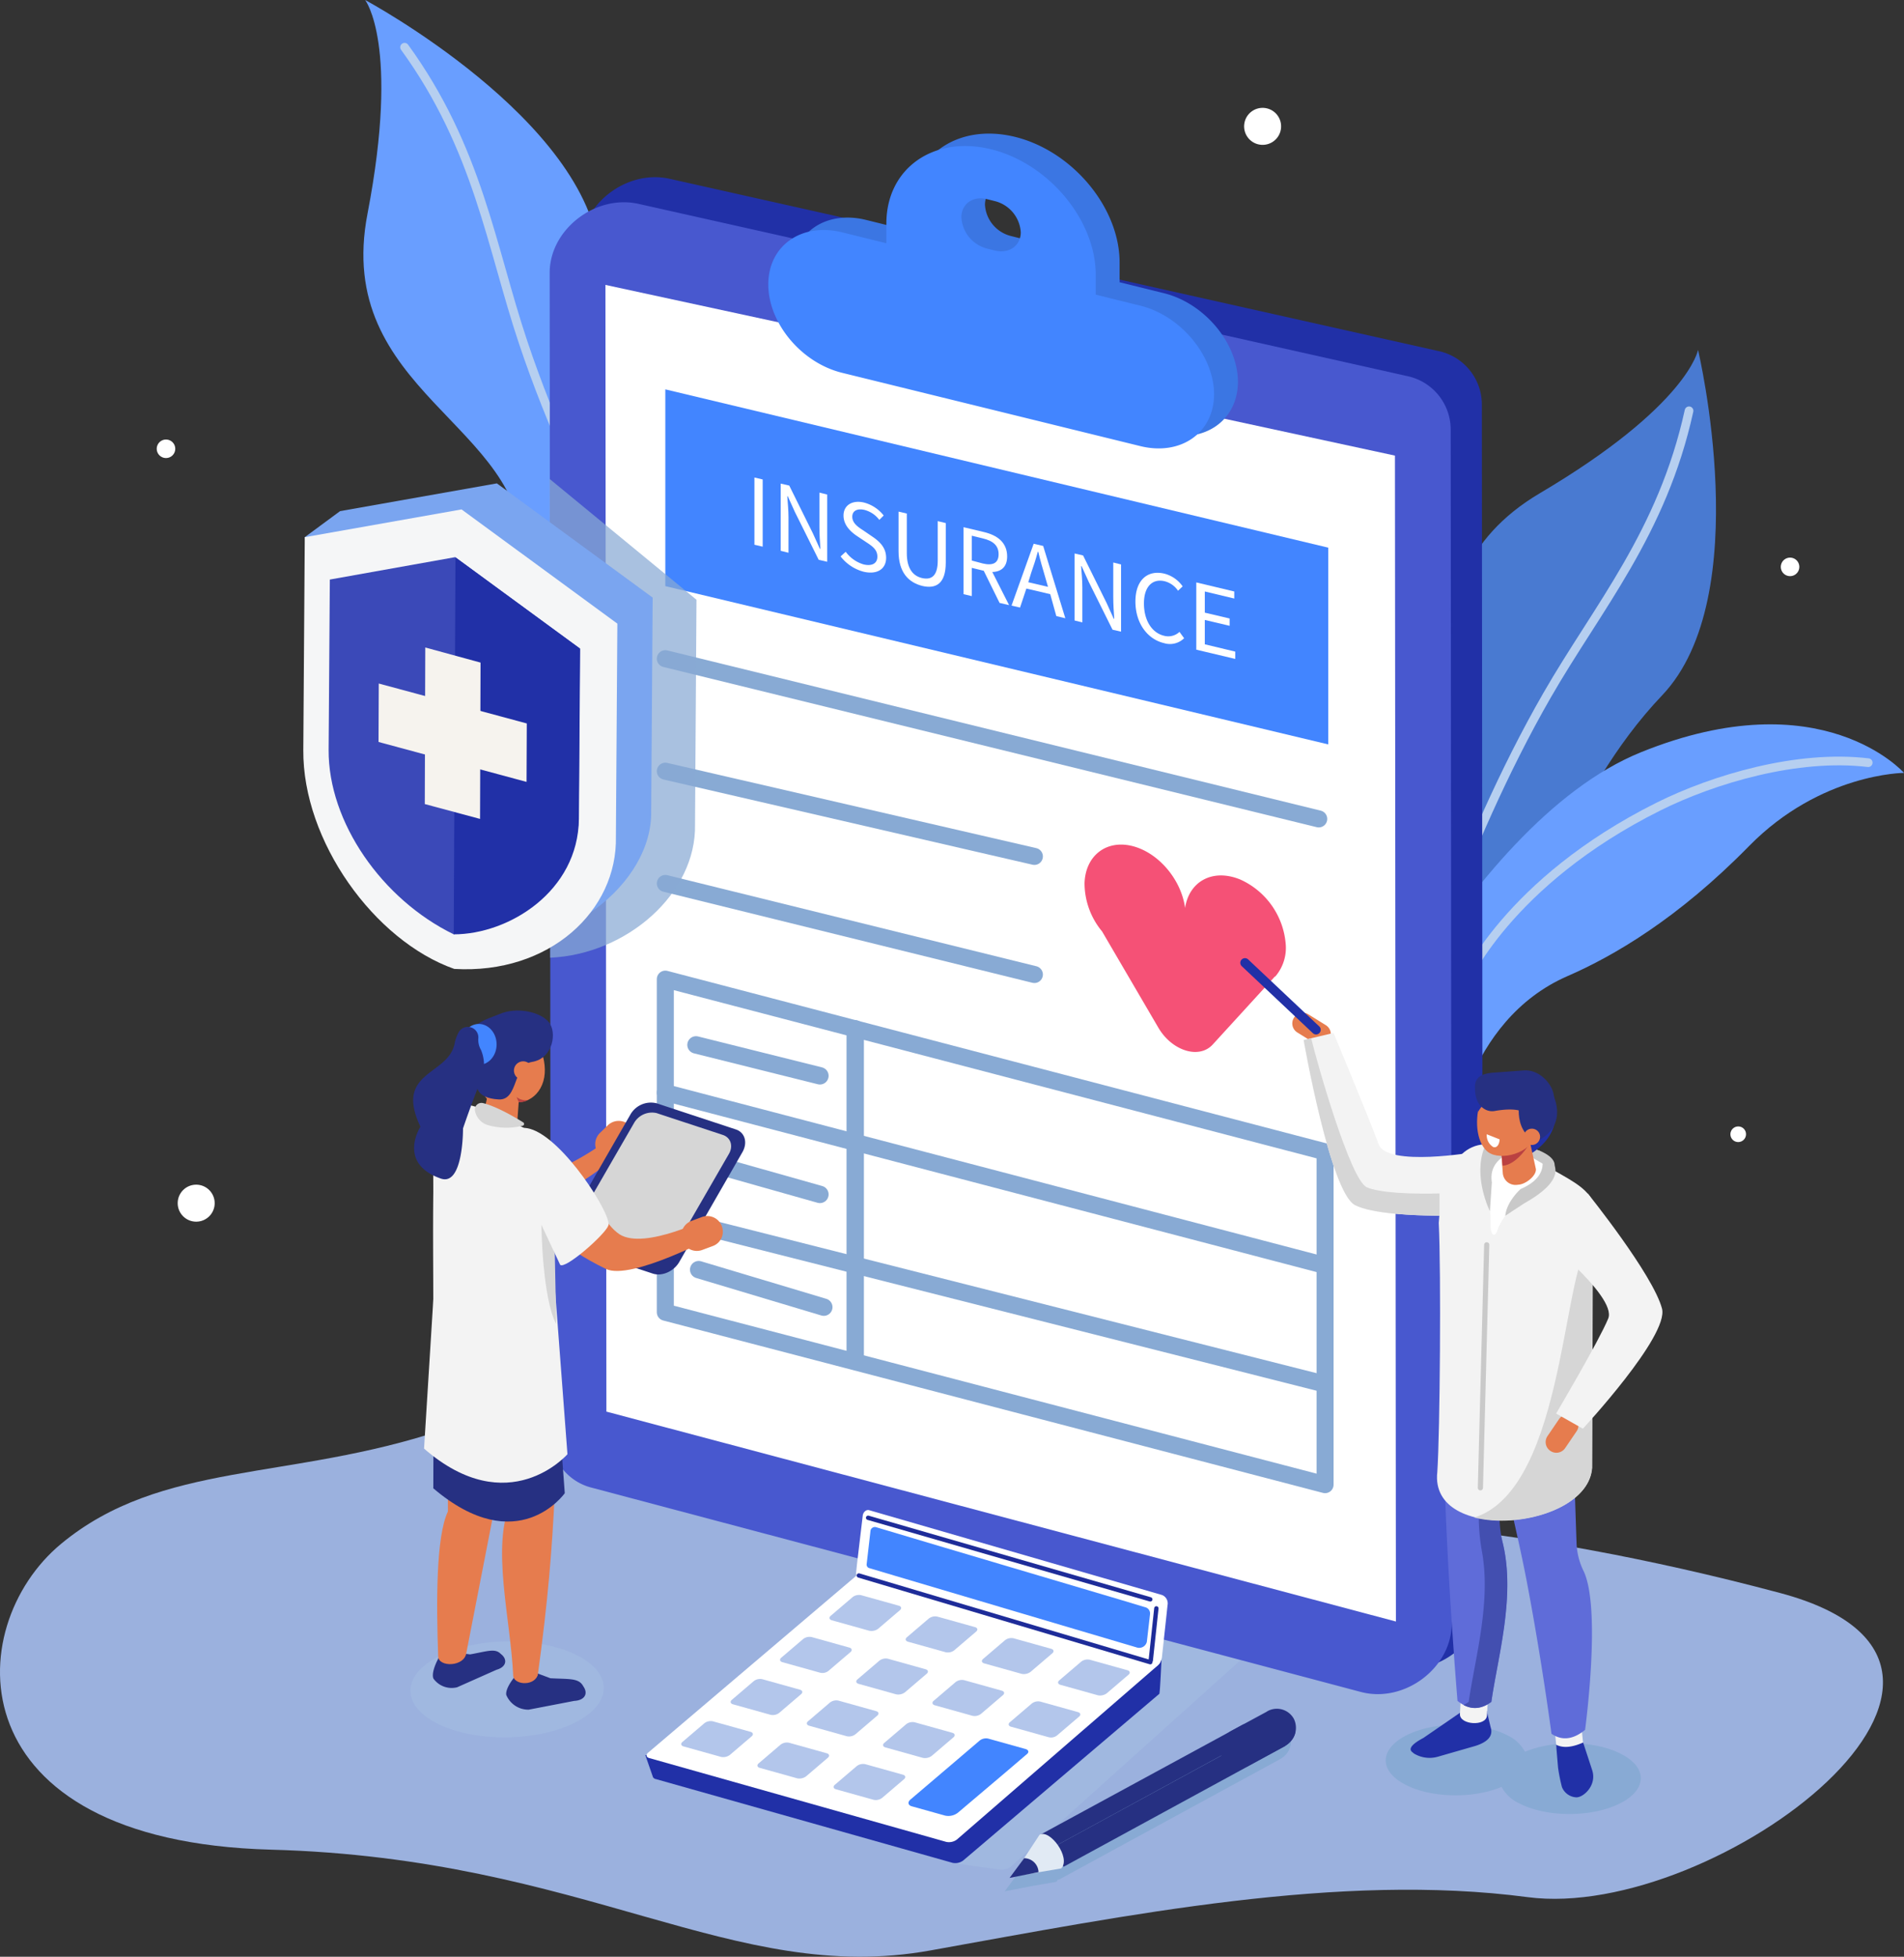
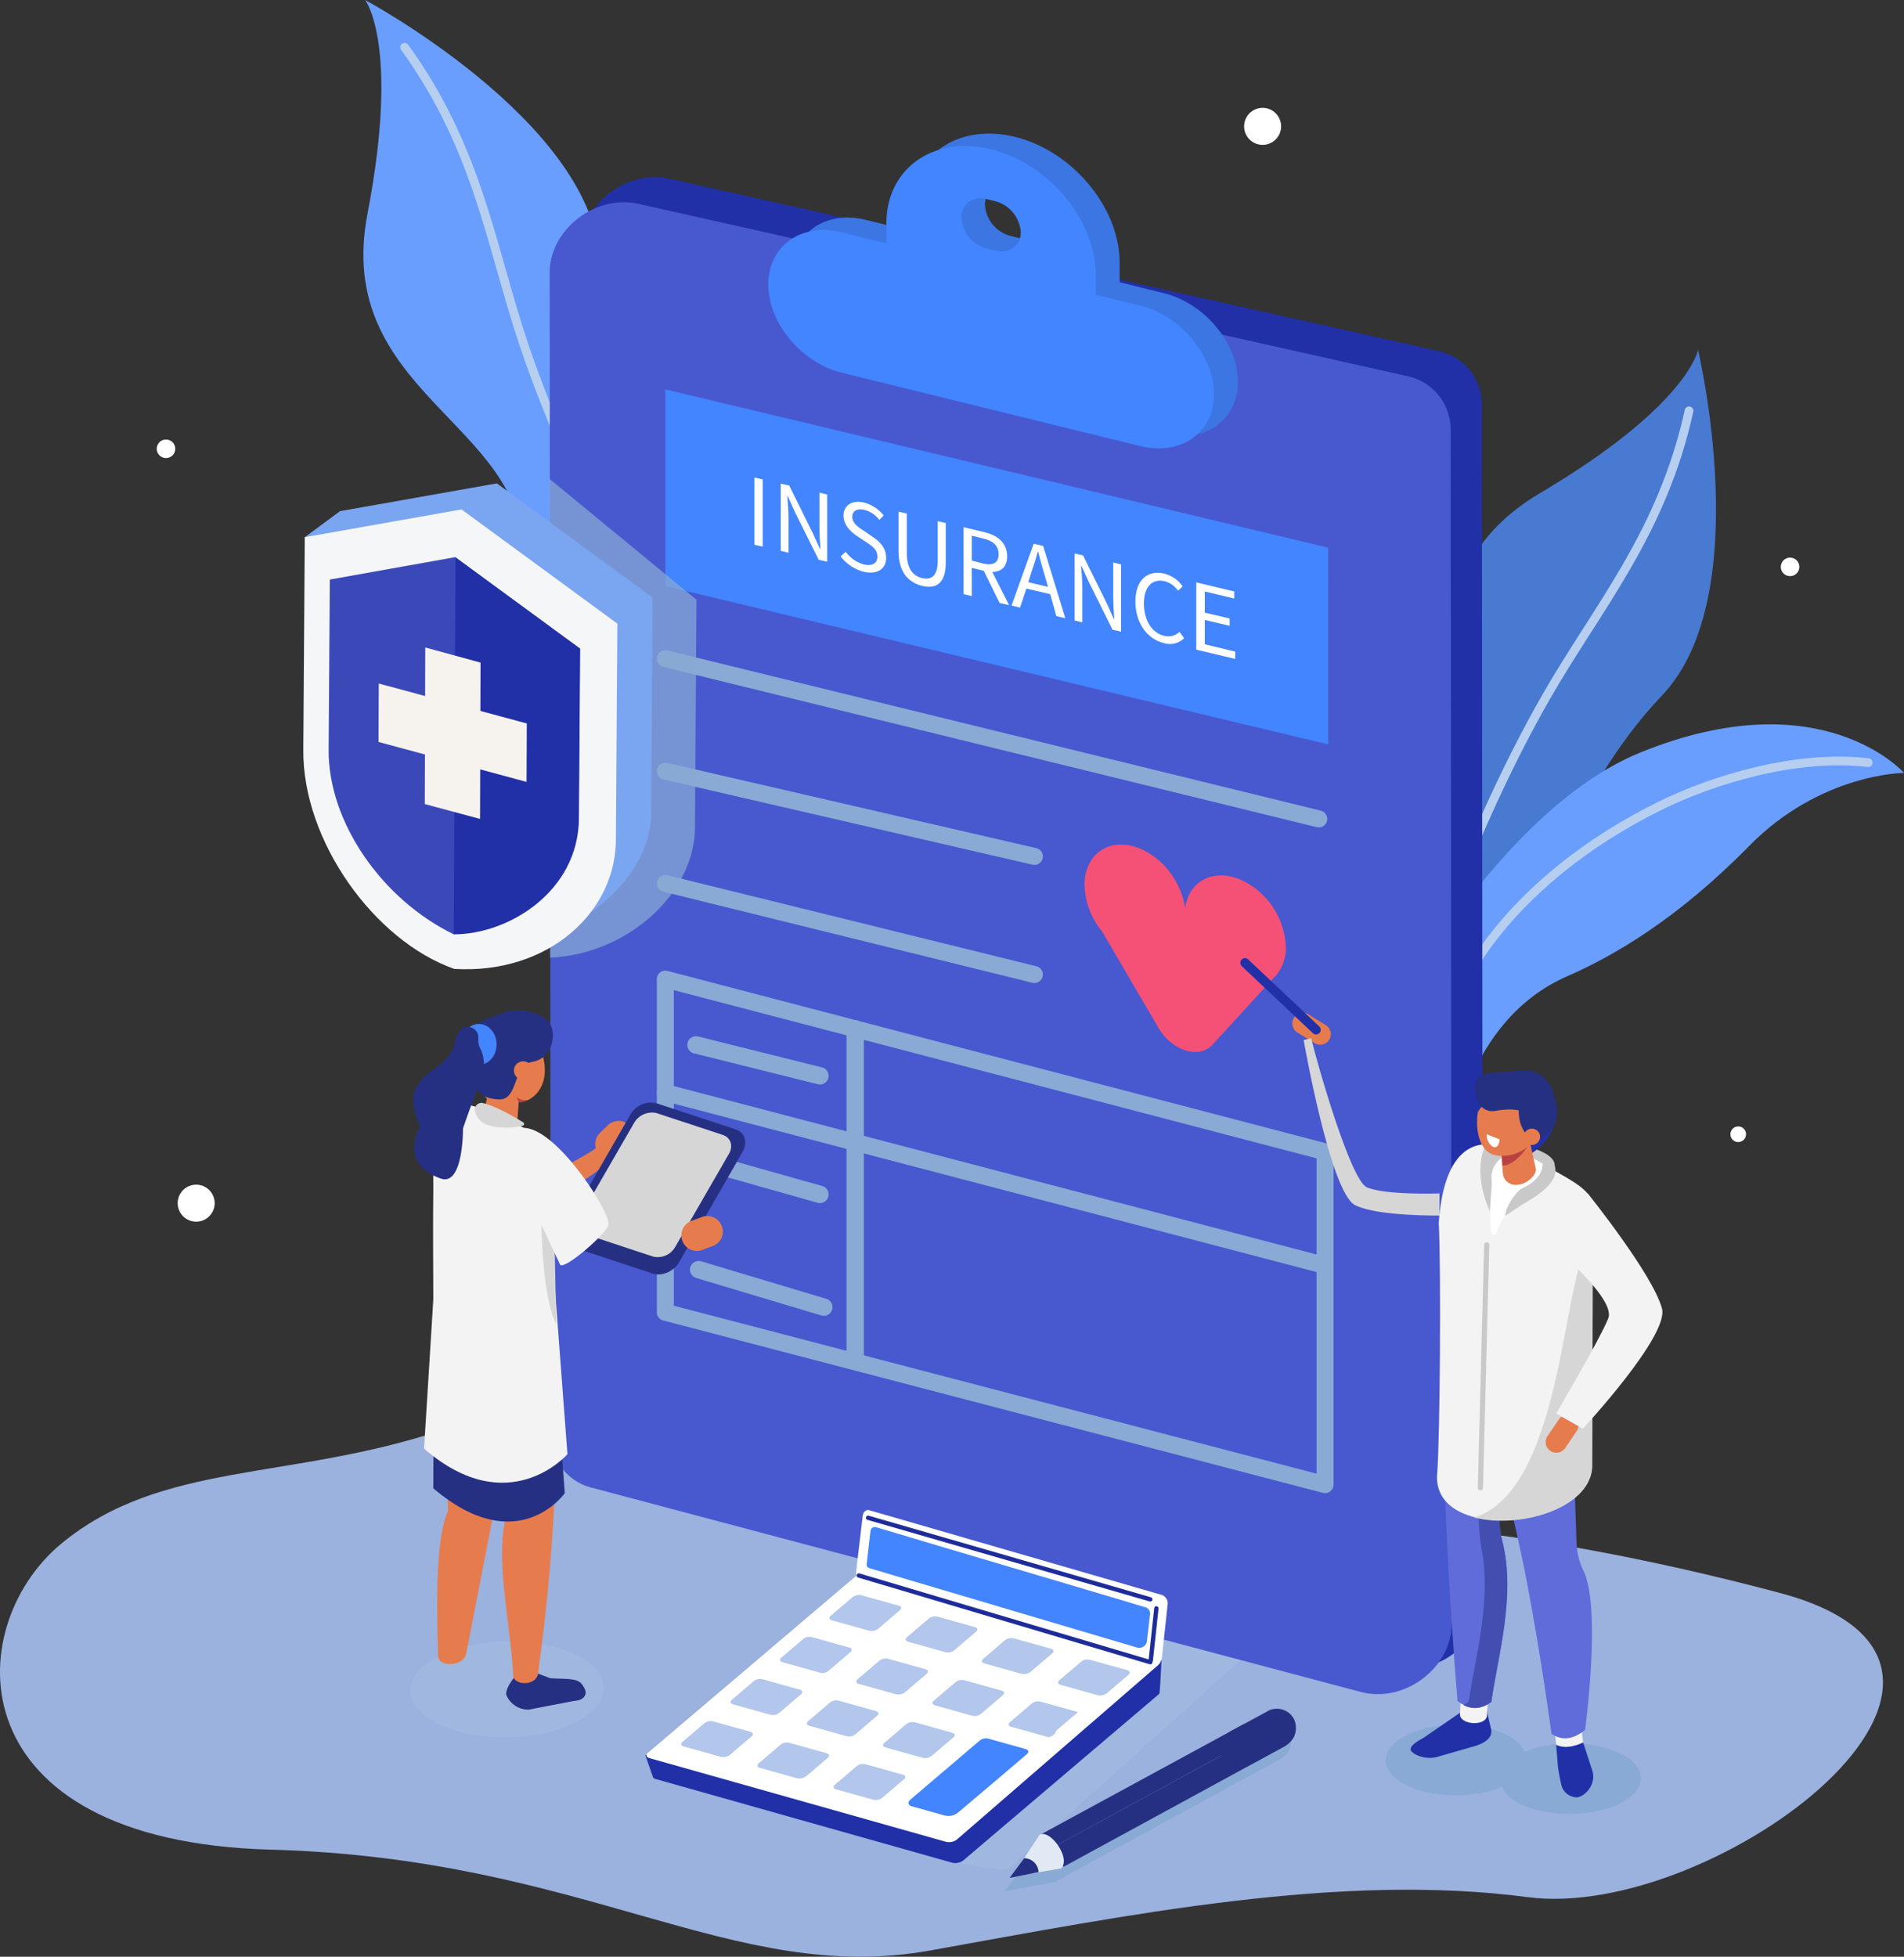
<svg xmlns="http://www.w3.org/2000/svg" width="460.635" height="473.283" viewBox="0 0 460.635 473.283">
  <rect x="0" y="0" width="460.635" height="473.283" fill="#333333" stroke="none" />
  <g id="グループ_1115" data-name="グループ 1115" transform="translate(-0.015 0)">
    <path id="パス_1013" data-name="パス 1013" d="M180.235,586.709s-35.575-15.49-72.916-3-68.2,7.48-92.529,27.623S-10.831,683.243,65.56,685.3s111.671,32.983,159.5,24.384c47.884-8.6,99.067-18.906,144.537-12.9s127.279-55.895,61.078-73.564c-66.261-17.67-108.491-17.611-113.5-18.023C312.226,604.849,180.235,586.709,180.235,586.709Z" transform="translate(0 -237.913)" fill="#9bb1de" />
    <path id="パス_1014" data-name="パス 1014" d="M232.162,185.883s-45.47-19.849-44.409-51.595c1-31.746-45.882-39.4-37.459-82.693C158.126,10.719,149.7,0,149.7,0s53.951,28.919,56.719,62.02,22.735,62.138,24.325,77.392,24.031,53.126,24.031,53.126Z" transform="translate(-61.35 0)" fill="#699eff" />
    <path id="パス_1015" data-name="パス 1015" d="M231.931,168.531s-23.5-37.224-37.047-77.746C187.109,67.579,183.987,43.9,166.2,19.4" transform="translate(-68.305 -7.974)" fill="none" stroke="#b6cff0" stroke-linecap="round" stroke-linejoin="round" stroke-miterlimit="10" stroke-width="2.104" />
    <path id="パス_1016" data-name="パス 1016" d="M357.849,714.135l-10.6-1.473L283.107,692.7c-.942-.236.766-7.716,1.472-8.364L329.7,638.215a3.674,3.674,0,0,1,3-.766l85.4,22.5c.942.236,1.119,1,.412,1.649l-57.6,51.772A3.651,3.651,0,0,1,357.849,714.135Z" transform="translate(-116.242 -261.972)" fill="#a8c4e5" opacity="0.4" />
    <path id="パス_1017" data-name="パス 1017" d="M551.088,328.7s-15.314-47.119,9.07-67.439-1-60.489,36.988-82.929c35.869-21.2,38.225-34.632,38.225-34.632s14.195,59.546-8.717,83.577-31.393,58.251-41.759,69.559S561.1,350.08,561.1,350.08Z" transform="translate(-224.549 -59.063)" fill="#497ad1" />
    <path id="パス_1018" data-name="パス 1018" d="M578.5,316.829s12.251-42.289,33.572-79.336c12.192-21.2,27.859-39.226,34.338-68.793" transform="translate(-237.767 -69.338)" fill="none" stroke="#b6cff0" stroke-linecap="round" stroke-linejoin="round" stroke-miterlimit="10" stroke-width="2.104" />
    <path id="パス_1019" data-name="パス 1019" d="M543.6,399.261s33.219-77.392,76.862-95.062c43.7-17.67,63.61,5.006,63.61,5.006s-20.143.059-37.459,17.67c-17.316,17.67-32.924,26.681-43.879,31.452-25.15,10.9-28.271,41.7-28.271,41.7Z" transform="translate(-223.422 -122.262)" fill="#699eff" />
    <path id="パス_1020" data-name="パス 1020" d="M601.4,366.218s10.425-24.443,47.06-42.7c13.252-6.6,33.513-12.663,50.712-10.6" transform="translate(-247.179 -128.445)" fill="none" stroke="#b6cff0" stroke-linecap="round" stroke-linejoin="round" stroke-miterlimit="10" stroke-width="2.104" />
    <path id="パス_1021" data-name="パス 1021" d="M434.79,433.065,248.907,383.649a13.142,13.142,0,0,1-10.072-12.84l-.236-281c0-10.425,11.014-18.965,21.439-16.668l185.883,41.641a13.223,13.223,0,0,1,10.661,13.017l.236,288.779C456.819,427.234,445.333,435.833,434.79,433.065Z" transform="translate(-98.062 -29.906)" fill="#2130a7" />
    <path id="パス_1022" data-name="パス 1022" d="M421.99,443.365,236.107,394.008a13.142,13.142,0,0,1-10.072-12.84L225.8,100.105c0-10.425,11.014-18.965,21.439-16.668l185.883,41.641a13.223,13.223,0,0,1,10.661,13.017l.236,288.779C444.018,437.593,432.533,446.192,421.99,443.365Z" transform="translate(-92.801 -34.139)" fill="#4858cf" />
-     <path id="パス_1023" data-name="パス 1023" d="M439.943,440.293l-191.007-50.77L248.7,117l191.007,41.288Z" transform="translate(-102.214 -48.089)" fill="#fff" />
    <path id="パス_1024" data-name="パス 1024" d="M415.338,93.466l-10.719-2.65V86.044c0-13.311-11.426-26.975-25.326-30.392h0c-13.959-3.416-25.326,4.653-25.326,17.964v4.771l-10.72-2.65c-9.836-2.415-17.846,3.239-17.846,12.6h0c0,9.365,8.01,18.965,17.846,21.38L415.4,127.45c9.836,2.415,17.846-3.239,17.846-12.6h0C433.184,105.481,425.115,95.881,415.338,93.466ZM380.176,80.1l-1.885-.471a8.3,8.3,0,0,1-6.243-7.539c0-3.3,2.827-5.3,6.243-4.417l1.885.471a8.3,8.3,0,0,1,6.243,7.539C386.419,78.977,383.651,80.979,380.176,80.1Z" transform="translate(-133.739 -22.552)" fill="#3b76e3" />
    <path id="パス_1025" data-name="パス 1025" d="M405.538,98.566l-10.72-2.65V91.145c0-13.311-11.426-26.975-25.326-30.392h0c-13.959-3.416-25.326,4.653-25.326,17.964v4.771l-10.72-2.65c-9.836-2.415-17.846,3.239-17.846,12.6h0c0,9.365,8.01,18.965,17.846,21.38L405.6,132.55c9.836,2.415,17.846-3.239,17.846-12.6h0C423.384,110.64,415.374,100.981,405.538,98.566Zm-35.1-13.311-1.885-.471a8.3,8.3,0,0,1-6.243-7.539c0-3.3,2.827-5.3,6.243-4.417l1.885.471a8.3,8.3,0,0,1,6.243,7.539C376.678,84.077,373.851,86.079,370.434,85.255Z" transform="translate(-129.711 -24.648)" fill="#4285ff" />
    <path id="パス_1026" data-name="パス 1026" d="M433.68,245.774,273.3,207.49V159.9l160.38,38.284Z" transform="translate(-112.325 -65.722)" fill="#4285ff" />
    <path id="パス_1027" data-name="パス 1027" d="M273.3,402.1v80.573l159.615,41.7V443.859Z" transform="translate(-112.325 -165.27)" fill="none" stroke="#88aad4" stroke-linecap="round" stroke-linejoin="round" stroke-miterlimit="10" stroke-width="4.114" />
    <g id="グループ_1103" data-name="グループ 1103" transform="translate(182.532 115.5)">
      <path id="パス_1028" data-name="パス 1028" d="M309.9,196.1l2,.471v16.256l-2-.471Z" transform="translate(-309.9 -196.1)" fill="#fff" />
      <path id="パス_1029" data-name="パス 1029" d="M320.7,198.6l2.061.471,5.713,11.544,1.708,3.769h.118c-.118-1.649-.236-3.534-.236-5.242v-8.364l1.885.471v16.256l-2.061-.471-5.772-11.6-1.708-3.77h-.118c.118,1.649.294,3.416.294,5.124v8.54l-1.885-.471Z" transform="translate(-314.339 -197.128)" fill="#fff" />
      <path id="パス_1030" data-name="パス 1030" d="M345.3,219.286l1.237-1.119a8.285,8.285,0,0,0,4.358,3.063c2.062.471,3.3-.294,3.3-1.885,0-1.649-1.119-2.474-2.65-3.475l-2.3-1.531c-1.472-1-3.239-2.592-3.239-4.947,0-2.474,2.12-3.828,5.006-3.122a8.922,8.922,0,0,1,4.712,3.122l-1.06,1.06a6.558,6.558,0,0,0-3.593-2.415c-1.767-.412-2.945.236-2.945,1.649,0,1.531,1.355,2.474,2.65,3.3l2.238,1.531c1.826,1.237,3.3,2.709,3.3,5.124,0,2.592-2.061,4.123-5.419,3.357A10.387,10.387,0,0,1,345.3,219.286Z" transform="translate(-324.45 -200.203)" fill="#fff" />
      <path id="パス_1031" data-name="パス 1031" d="M369.1,219.642V210.1l2,.471v9.6c0,3.887,1.649,5.536,3.711,6.008,2.12.471,3.77-.353,3.77-4.241V212.4l1.944.471v9.542c0,5.242-2.474,6.42-5.713,5.654C371.574,227.239,369.1,224.884,369.1,219.642Z" transform="translate(-334.232 -201.854)" fill="#fff" />
      <path id="パス_1032" data-name="パス 1032" d="M395.8,216.5l4.947,1.178c3.239.766,5.6,2.533,5.6,5.89,0,2.533-1.414,3.711-3.593,3.77l4.064,8.01-2.3-.53-3.828-7.775-2.886-.707v6.832l-2-.471Zm4.653,8.776c2.474.589,3.828-.118,3.828-2.238s-1.355-3.239-3.828-3.828l-2.65-.648v6.008Z" transform="translate(-345.206 -204.485)" fill="#fff" />
      <path id="パス_1033" data-name="パス 1033" d="M420.86,223.3l2.3.53,5.36,17.493-2.179-.53-1.472-5.3-5.772-1.355-1.531,4.594-2.061-.471Zm-1.3,9.306,4.771,1.119-.766-2.65c-.589-1.944-1.119-3.828-1.59-5.831h-.118c-.471,1.767-1,3.416-1.59,5.065Z" transform="translate(-353.303 -207.28)" fill="#fff" />
      <path id="パス_1034" data-name="パス 1034" d="M441.4,227.3l2.061.471,5.713,11.544,1.708,3.77H451c-.118-1.649-.236-3.534-.236-5.242v-8.364l1.885.471v16.256l-2.061-.471-5.772-11.6-1.708-3.77h-.118c.118,1.649.294,3.416.294,5.124v8.481L441.4,243.5V227.3Z" transform="translate(-363.949 -208.924)" fill="#fff" />
      <path id="パス_1035" data-name="パス 1035" d="M466.4,242.162c0-5.242,3-7.716,7.068-6.714a7.783,7.783,0,0,1,4.358,3.063l-1.119,1.06a5.551,5.551,0,0,0-3.239-2.3c-3-.707-5.006,1.355-5.006,5.36,0,4.064,1.885,7.127,4.888,7.833a3.959,3.959,0,0,0,3.711-.942l1.119,1.531a4.88,4.88,0,0,1-4.889,1.178C469.345,251.291,466.4,247.463,466.4,242.162Z" transform="translate(-374.224 -212.183)" fill="#fff" />
      <path id="パス_1036" data-name="パス 1036" d="M491.459,239.2l9.129,2.179v1.708l-7.127-1.708V246.5l6.008,1.414v1.767l-6.008-1.414v5.89l7.362,1.767v1.767l-9.424-2.238V239.2Z" transform="translate(-384.5 -213.815)" fill="#fff" />
    </g>
    <line id="線_34" data-name="線 34" x2="158.083" y2="38.755" transform="translate(160.975 159.32)" fill="none" stroke="#88aad4" stroke-linecap="round" stroke-linejoin="round" stroke-miterlimit="10" stroke-width="4.114" />
    <line id="線_35" data-name="線 35" x2="159.615" y2="41.818" transform="translate(160.975 264.277)" fill="none" stroke="#88aad4" stroke-linecap="round" stroke-linejoin="round" stroke-miterlimit="10" stroke-width="4.114" />
-     <line id="線_36" data-name="線 36" x2="159.615" y2="40.404" transform="translate(160.975 294.374)" fill="none" stroke="#88aad4" stroke-linecap="round" stroke-linejoin="round" stroke-miterlimit="10" stroke-width="4.114" />
    <line id="線_37" data-name="線 37" x2="89.29" y2="20.614" transform="translate(160.975 186.531)" fill="none" stroke="#88aad4" stroke-linecap="round" stroke-linejoin="round" stroke-miterlimit="10" stroke-width="4.114" />
    <line id="線_38" data-name="線 38" x2="89.29" y2="22.028" transform="translate(160.975 213.683)" fill="none" stroke="#88aad4" stroke-linecap="round" stroke-linejoin="round" stroke-miterlimit="10" stroke-width="4.114" />
    <line id="線_39" data-name="線 39" y2="80.043" transform="translate(206.916 248.846)" fill="none" stroke="#88aad4" stroke-linecap="round" stroke-linejoin="round" stroke-miterlimit="10" stroke-width="4.207" />
    <path id="パス_1037" data-name="パス 1037" d="M491.849,378.5h0a10.612,10.612,0,0,0,2.3-7.775A18.752,18.752,0,0,0,483.191,355.3c-6.714-2.768-12.428.471-13.37,6.891-.883-6.773-6.361-13.429-12.84-15.019-6.3-1.531-11.308,2.415-11.485,9.07a18.3,18.3,0,0,0,4.241,11.6l13.605,23.265c3.3,5.654,9.895,7.716,13.193,4.064L491.5,378.8c.177-.059.236-.177.353-.294Z" transform="translate(-183.098 -142.558)" fill="#f55176" />
    <line id="線_40" data-name="線 40" x2="29.979" y2="7.48" transform="translate(168.397 252.733)" fill="none" stroke="#88aad4" stroke-linecap="round" stroke-linejoin="round" stroke-miterlimit="10" stroke-width="4.207" />
    <line id="線_41" data-name="線 41" x2="28.978" y2="8.187" transform="translate(169.398 280.71)" fill="none" stroke="#88aad4" stroke-linecap="round" stroke-linejoin="round" stroke-miterlimit="10" stroke-width="4.207" />
    <line id="線_42" data-name="線 42" x2="30.274" y2="9.07" transform="translate(169.044 307.096)" fill="none" stroke="#88aad4" stroke-linecap="round" stroke-linejoin="round" stroke-miterlimit="10" stroke-width="4.207" />
    <g id="グループ_1104" data-name="グループ 1104" transform="translate(99.103 244.421)">
      <path id="パス_1038" data-name="パス 1038" d="M203.13,484.827c6.538,1.826,24.914-12.84,24.914-12.84l-2.356-3.887s-14.018,10.72-20.791,7.951C197.3,472.871,179.453,478.289,203.13,484.827Z" transform="translate(-177.716 -436.818)" fill="#e67c4e" />
      <path id="パス_1039" data-name="パス 1039" d="M252.81,466.725l-1.944,1.885a3.787,3.787,0,0,1-5.3-.059h0a3.786,3.786,0,0,1,.059-5.3l1.944-1.885a3.786,3.786,0,0,1,5.3.059h0A3.733,3.733,0,0,1,252.81,466.725Z" transform="translate(-199.596 -433.617)" fill="#e67c4e" />
      <path id="パス_1040" data-name="パス 1040" d="M253.182,494.112l-19.083-6.3c-2.238-.707-2.945-3.181-1.649-5.478l15.314-26.622a5.706,5.706,0,0,1,6.42-2.768l19.083,6.3c2.238.707,2.945,3.181,1.649,5.478L259.6,491.344C258.306,493.582,255.42,494.877,253.182,494.112Z" transform="translate(-194.372 -430.495)" fill="#263082" />
      <path id="パス_1041" data-name="パス 1041" d="M255.609,491.678l-16.079-5.3c-1.885-.648-2.533-2.709-1.414-4.594l12.958-22.44a5,5,0,0,1,5.419-2.356l16.079,5.3c1.885.648,2.533,2.709,1.413,4.594l-12.958,22.44A4.836,4.836,0,0,1,255.609,491.678Z" transform="translate(-196.741 -432.183)" fill="#d6d6d6" />
      <ellipse id="楕円形_55" data-name="楕円形 55" cx="23.383" cy="11.603" rx="23.383" ry="11.603" transform="matrix(1, -0.018, 0.018, 1, 0, 153.012)" fill="#a8c4e5" opacity="0.4" />
-       <path id="パス_1042" data-name="パス 1042" d="M181.285,678.063l5.536.707c4.005-.707,6.008-1.531,7.362-.177l.412.353c1.355,1.355.766,2.945-1.355,3.534l-9.542,4.241a5.422,5.422,0,0,1-5.713-2.062s-.707-1,.825-4.241C179.694,678.652,179.577,678.534,181.285,678.063Z" transform="translate(-172.185 -523.035)" fill="#263082" />
      <path id="パス_1043" data-name="パス 1043" d="M186.662,618.057c-.353,3.534-6.773,3.652-6.832.942-.471-13.075-.53-28.978,2.356-35.044l-.059-46.235,21.439-6.42Z" transform="translate(-172.909 -462.794)" fill="#e67c4e" />
      <path id="パス_1044" data-name="パス 1044" d="M212.98,685.6l5.654,2.12c4.358.236,6.656-.059,7.775,1.649l.294.471c1.119,1.767.059,3.239-2.3,3.357l-11.014,2.12a5.769,5.769,0,0,1-5.419-3.534s-.471-1.237,1.885-4.241C211.154,685.777,211.095,685.659,212.98,685.6Z" transform="translate(-184.562 -526.214)" fill="#263082" />
      <path id="パス_1045" data-name="パス 1045" d="M209.885,630.745c-1.119,2.827-6.067,2.238-5.949-.118-.648-13.664-5.36-31.216-.53-41.759,0,0-6.008-26.445-9.306-38.873l19.908-1.3c.412,14.96.648,24.266,0,37.754C213.36,600.236,212.359,612.781,209.885,630.745Z" transform="translate(-178.875 -469.946)" fill="#e67c4e" />
      <path id="パス_1046" data-name="パス 1046" d="M206.86,545.4l2.945,39.933s-11.367,16.2-31.805-1.178l.118-36.34Z" transform="translate(-172.258 -468.59)" fill="#263082" />
      <path id="パス_1047" data-name="パス 1047" d="M205.828,528.3l3.063,40.581s-14.253,16.374-34.691-1.355l2.3-37.047Z" transform="translate(-170.696 -461.561)" fill="#f3f3f3" />
      <ellipse id="楕円形_56" data-name="楕円形 56" cx="6.008" cy="10.661" rx="6.008" ry="10.661" transform="matrix(0.992, -0.128, 0.128, 0.992, 14.243, 3.042)" fill="#e67c4e" />
      <path id="パス_1048" data-name="パス 1048" d="M213.9,432.836c-1.414,4.889-6.655,6.656-9.718,3.475s-4.476-9.777-3.063-14.666,5.065-6.3,8.128-3.063C212.307,421.763,215.311,427.947,213.9,432.836Z" transform="translate(-181.533 -415.748)" fill="#e67c4e" />
      <path id="パス_1049" data-name="パス 1049" d="M200.817,456.364l-.53-.118a3.385,3.385,0,0,1-2.533-3.946l2.238-10.013a3.384,3.384,0,0,1,3.946-2.533l.53.118A3.385,3.385,0,0,1,207,443.819l-.707,9.895C205.883,455.539,202.584,456.776,200.817,456.364Z" transform="translate(-180.351 -425.141)" fill="#e67c4e" />
      <path id="パス_1050" data-name="パス 1050" d="M193.95,432.782s-.589,3.416,5.3,3.711c4.771.236,3.357-8.3,8.01-9.07,5.183-.825,6.125-7.245,4.064-9.659-2.061-2.474-7.716-3.711-11.839-1.944S186.706,419,193.95,432.782Z" transform="translate(-177.665 -414.988)" fill="#263082" />
      <circle id="楕円形_57" data-name="楕円形 57" cx="2.238" cy="2.238" r="2.238" transform="translate(24.631 13.143) rotate(-19.201)" fill="#e67c4e" />
      <path id="パス_1051" data-name="パス 1051" d="M177.963,502.967c0-10.837-.118-17.964,0-28.625,0-19.2-.942-23.854,9.188-20.909l2.827.766a18.882,18.882,0,0,1,3.946,1.531c13.37,6.891,16.963,9.011,16.374,17.022.059,12.663-5.6,15.608-3.122,26.033a3.98,3.98,0,0,1-.53,3.063C201.582,509.152,180.791,509.034,177.963,502.967Z" transform="translate(-172.221 -430.457)" fill="#f3f3f3" />
      <path id="パス_1052" data-name="パス 1052" d="M212.73,451.737l-.53-1.237a3.383,3.383,0,0,0,2.768.707A3.889,3.889,0,0,1,212.73,451.737Z" transform="translate(-186.315 -429.584)" fill="#ba4141" />
      <ellipse id="楕円形_58" data-name="楕円形 58" cx="4.3" cy="4.947" rx="4.3" ry="4.947" transform="translate(12.457 3.246)" fill="#4285ff" />
      <path id="パス_1053" data-name="パス 1053" d="M185.5,424.353a2.549,2.549,0,0,0-4.653-1.531,9.057,9.057,0,0,0-1.119,3.063c-1.708,7.657-14.607,6.538-8.246,19.966,0,0-5.713,8.835,4.947,12.545,5.478,1.885,5.36-12.133,5.36-12.133s2.179-6.479,4.3-11.544a9.543,9.543,0,0,0,.059-7.421A4.9,4.9,0,0,1,185.5,424.353Z" transform="translate(-168.858 -417.749)" fill="#263082" />
      <path id="パス_1054" data-name="パス 1054" d="M197.029,452.964a1.6,1.6,0,0,0-1.944,1.826,4.515,4.515,0,0,0,3.239,3.534,16.469,16.469,0,0,0,8.3.118.444.444,0,0,0,.118-.825C204.863,456.439,200.387,453.788,197.029,452.964Z" transform="translate(-179.272 -430.575)" fill="#d6d6d6" />
-       <path id="パス_1055" data-name="パス 1055" d="M217.81,481.358s-3.946,11.485,18.2,22.146c6.066,2.945,26.8-8.187,26.8-8.187l-1.649-4.3s-15.726,8.01-21.851,4.123C232.417,490.664,228.529,470.756,217.81,481.358Z" transform="translate(-188.508 -441.006)" fill="#e67c4e" />
      <path id="パス_1056" data-name="パス 1056" d="M213.346,478.445l8.364,17.846c1.119,1.237,10.778-7.186,11.662-9.483.942-2.474-10.837-21.086-18.906-23.383C207.927,461.542,208.634,470.73,213.346,478.445Z" transform="translate(-185.281 -434.795)" fill="#f3f3f3" />
      <path id="パス_1057" data-name="パス 1057" d="M287.5,506.646l-2.533.942a3.748,3.748,0,0,1-4.83-2.179h0a3.748,3.748,0,0,1,2.179-4.83l2.533-.942a3.748,3.748,0,0,1,4.83,2.179h0A3.7,3.7,0,0,1,287.5,506.646Z" transform="translate(-214.142 -449.684)" fill="#e67c4e" />
      <path id="パス_1058" data-name="パス 1058" d="M225.639,509.891,222.4,503s.177,17.611,3.593,24.03Z" transform="translate(-190.507 -451.162)" fill="#d6d6d6" />
    </g>
    <g id="グループ_1109" data-name="グループ 1109" transform="translate(300.086 231.757)">
      <path id="パス_1059" data-name="パス 1059" d="M531.229,417.143h0a2.558,2.558,0,0,0,.825,3.534l4.182,2.591a2.57,2.57,0,0,0,3.534-.825h0a2.557,2.557,0,0,0-.825-3.534l-4.182-2.592A2.531,2.531,0,0,0,531.229,417.143Z" transform="translate(-518.263 -402.706)" fill="#e67c4e" />
-       <path id="パス_1060" data-name="パス 1060" d="M576.965,453s-21.262,3.711-23.324-1.885c-2.061-5.654-10.9-26.917-10.9-26.917l-7.245,1.708s6.42,36.812,12.428,39.933c6.067,3.122,25.385,2.533,25.385,2.533Z" transform="translate(-520.179 -406.111)" fill="#f3f3f3" />
      <path id="パス_1061" data-name="パス 1061" d="M626.4,715.468c-6.184-3.357-16.55-3.593-23.5-.648a8.981,8.981,0,0,0-4.064-3.887c-6.361-3.416-17.139-3.593-24.09-.353s-7.421,8.658-1,12.074c6.184,3.357,16.55,3.593,23.5.648a8.983,8.983,0,0,0,4.064,3.887c6.361,3.416,17.139,3.593,24.089.354S632.815,718.884,626.4,715.468Z" transform="translate(-534.035 -522.862)" fill="#88aad4" />
      <path id="パス_1062" data-name="パス 1062" d="M621.286,470.59s5.065,1.414,5.065,4.005a26.463,26.463,0,0,1-.53,5.006L608.8,476.009,610.567,469Z" transform="translate(-550.306 -424.524)" fill="#c9c9c9" />
      <path id="パス_1063" data-name="パス 1063" d="M582.542,708.917l9.424-6.479a8.68,8.68,0,0,1,5.065,0c.883.236,1.06-.412.942.412l.825,3.475c.766,2.3-1.06,3.71-3.711,4.535l-9.012,2.592a7.3,7.3,0,0,1-5.831-.766l-.353-.294C578.536,711.39,580.539,709.977,582.542,708.917Z" transform="translate(-538.242 -520.316)" fill="#2130a7" />
      <path id="パス_1064" data-name="パス 1064" d="M606.237,698.17c-.177,2.709-6.655,2.3-6.538-.353l.471-8.717,6.538.353Z" transform="translate(-546.565 -514.989)" fill="#f3f3f3" />
      <path id="パス_1065" data-name="パス 1065" d="M604.531,637.248c-2.768,2.061-5.477,1.944-8.187-.236,0,0-4.594-53.951-3.063-81.692l20.556-6.42c-2.592,17.022-8.187,44.881-8.187,44.881C611.6,607.8,606.24,625.115,604.531,637.248Z" transform="translate(-543.8 -457.364)" fill="#5f6cd9" />
      <path id="パス_1066" data-name="パス 1066" d="M617.221,549l-5.772,1.826c-1.59,10.071-4.064,23.206-5.772,32.335a49.775,49.775,0,0,0,0,17.964c2.179,12.369-1.826,26.092-3.239,36.164a14.089,14.089,0,0,1-1.237.766c2.238,1.178,4.476.883,6.714-.766,1.531-10.778,5.949-25.68,2.709-38.637a27.663,27.663,0,0,1-.177-11.839C612.273,577.389,615.453,560.662,617.221,549Z" transform="translate(-547.183 -457.405)" fill="#434fb0" />
      <path id="パス_1067" data-name="パス 1067" d="M645.162,709.917c.294,2.651-6.243,3.357-6.479.648l-.884-8.717,6.479-.648Z" transform="translate(-562.226 -519.962)" fill="#f3f3f3" />
      <path id="パス_1068" data-name="パス 1068" d="M635.646,648.624c-2.827,2.3-5.536,2.709-8.128.942,0,0-2.356-17.905-6.008-36.988-2.827-14.783-7.068-29.626-8.01-41.347L632.642,560.1c-.177,10.425.589,33.454.943,43.349a16.548,16.548,0,0,0,1.649,6.655C639.651,619.057,635.646,648.624,635.646,648.624Z" transform="translate(-552.238 -461.968)" fill="#5f6cd9" />
      <path id="パス_1069" data-name="パス 1069" d="M590.347,549.169c.648-9.542.942-48.3.353-60.253,1.119-16.433,7.774-22.028,17.846-17.552l4.182,1.414c12.015,7.6,18.376,7.657,15.255,20.732l-.177,54.658C626.746,563.069,588.345,566.662,590.347,549.169Z" transform="translate(-542.691 -424.886)" fill="#f3f3f3" />
      <path id="パス_1070" data-name="パス 1070" d="M634.225,510.1l-.177,54.658c-.707,9.836-17.552,14.725-28.448,11.956C628.217,569.529,626.8,512.986,634.225,510.1Z" transform="translate(-548.991 -441.417)" fill="#d6d6d6" />
      <g id="グループ_1106" data-name="グループ 1106" transform="translate(59.494 43.239)">
        <g id="グループ_1105" data-name="グループ 1105">
          <path id="パス_1071" data-name="パス 1071" d="M626.048,474.5s.353,4.535-6.479,7.775a13.128,13.128,0,0,0-6.479,7.48c-.589,1.531-1.472.707-1.531-1a42.926,42.926,0,0,0-.825-8.953c-1.06-5.3,1.767-12.84,2.061-12.9S626.048,474.5,626.048,474.5Z" transform="translate(-610.498 -466.899)" fill="#fff" />
        </g>
      </g>
      <path id="パス_1072" data-name="パス 1072" d="M616.336,470.09s-6.42,1.472-5.477,7.48l-.471,6.95s-4.182-8.3-1.3-15.49C611.977,461.786,616.336,470.09,616.336,470.09Z" transform="translate(-550.008 -423.317)" fill="#c9c9c9" />
      <path id="パス_1073" data-name="パス 1073" d="M617.6,463.21a9.2,9.2,0,0,0,1.708,2.356c.707.471,11.073-3.181,10.837-11.544-.177-5.3-10.248-4.83-10.248-4.83Z" transform="translate(-553.923 -416.378)" fill="#2130a7" />
      <path id="パス_1074" data-name="パス 1074" d="M620.63,475.48l-.53.059a3.1,3.1,0,0,1-3.3-2.886l-.707-9.6a3.1,3.1,0,0,1,2.886-3.3l.53-.059a3.1,3.1,0,0,1,3.3,2.886l2,9.129C624.93,473.359,622.338,475.362,620.63,475.48Z" transform="translate(-553.301 -420.696)" fill="#e67c4e" />
      <path id="パス_1075" data-name="パス 1075" d="M616.8,471.981a8.484,8.484,0,0,0,7.068-3.181s-3.122,5.654-6.832,5.831Z" transform="translate(-553.594 -424.442)" fill="#ba4141" />
      <path id="パス_1076" data-name="パス 1076" d="M626.428,472.4s3.946,5.772-4.417,9.365c0,0-3.357,2.945-3.71,6.479,0,0,2.827-1.885,4.476-2.945C624.484,484.239,636.618,478,626.428,472.4Z" transform="translate(-554.211 -425.921)" fill="#c9c9c9" />
      <path id="パス_1077" data-name="パス 1077" d="M615.488,458.031c-2.356,3.769-5.713,4.123-7.6.707-1.826-3.416-1.472-9.247.883-13.075,2.356-3.769,5.713-4.123,7.6-.707C618.2,448.372,617.785,454.262,615.488,458.031Z" transform="translate(-549.455 -413.673)" fill="#e67c4e" />
      <path id="パス_1078" data-name="パス 1078" d="M621.038,457.79c-2.356,3.769-9.895,5.006-11.721,1.59s1.3-10.248,3.593-14.018,5.713-4.123,7.6-.707C622.274,448.131,623.335,454.021,621.038,457.79Z" transform="translate(-550.293 -413.55)" fill="#e67c4e" />
      <path id="パス_1079" data-name="パス 1079" d="M621.764,446.452s-2.356,7.892,3.711,10.9c0,0,7.951-2.886,4.064-11.6-3.416-7.716-11.839-3.828-11.839-3.828Z" transform="translate(-553.964 -412.99)" fill="#263082" />
      <path id="パス_1080" data-name="パス 1080" d="M607.062,452.1a7.817,7.817,0,0,1,5.949-4.005l-2.945-2.592S606.532,445.677,607.062,452.1Z" transform="translate(-549.57 -414.865)" fill="#2130a7" />
      <path id="パス_1081" data-name="パス 1081" d="M619.375,451.246c-1.06-2.12-4.064-2.65-8.6-1.885a3.509,3.509,0,0,1-2.061-.177c-3.063-1.237-2.827-5.242-2.827-5.242-.235-2.768,1.767-3.652,4.476-3.828l7.186-.53c4.064-.353,7.245,3.534,7.421,6.3l.118.471C625.323,449.067,622.143,451.07,619.375,451.246Z" transform="translate(-549.101 -412.424)" fill="#263082" />
      <path id="パス_1082" data-name="パス 1082" d="M629.545,466.5a1.97,1.97,0,1,1-.648-2.709A1.94,1.94,0,0,1,629.545,466.5Z" transform="translate(-557.328 -422.257)" fill="#e67c4e" />
      <path id="パス_1083" data-name="パス 1083" d="M639.2,716.13l.471,5.536a41.673,41.673,0,0,0,.942,4.712,3.946,3.946,0,0,0,3.416,2.474c1.708.118,5.124-2.886,3.887-6.6-1.06-3.24-2.179-6.656-2.179-6.656C643.323,716.66,641.085,717.073,639.2,716.13Z" transform="translate(-562.801 -525.881)" fill="#2130a7" />
      <path id="パス_1084" data-name="パス 1084" d="M537.326,426.4l-1.826.412s6.42,36.812,12.427,39.933c4.123,2.12,14.253,2.533,20.438,2.533v-5.36s-13.017.471-17.552-1.472C546.867,460.856,538.739,432.349,537.326,426.4Z" transform="translate(-520.179 -407.015)" fill="#d6d6d6" />
      <g id="グループ_1108" data-name="グループ 1108" transform="translate(59.613 42.591)">
        <g id="グループ_1107" data-name="グループ 1107">
          <path id="パス_1085" data-name="パス 1085" d="M612.232,468.863h0A3.356,3.356,0,0,1,610.7,465.8l3.122,1.237C613.763,468.392,613.056,469.216,612.232,468.863Z" transform="translate(-610.7 -465.8)" fill="#fff" />
        </g>
      </g>
      <path id="パス_1086" data-name="パス 1086" d="M528.578,409.986a1.12,1.12,0,0,1,.059,1.59h0a1.12,1.12,0,0,1-1.59.059l-17.2-16.2a1.12,1.12,0,0,1-.059-1.59h0a1.12,1.12,0,0,1,1.59-.059" transform="translate(-509.487 -393.487)" fill="#2130a7" />
      <line id="線_43" data-name="線 43" x1="1.531" y2="58.781" transform="translate(58.082 69.331)" fill="none" stroke="#c9c9c9" stroke-linecap="round" stroke-linejoin="round" stroke-miterlimit="10" stroke-width="1.25" />
      <path id="パス_1087" data-name="パス 1087" d="M636.021,589.678h0a2.566,2.566,0,0,0,3.593-.648l2.768-4.064a2.566,2.566,0,0,0-.648-3.593h0a2.566,2.566,0,0,0-3.593.648l-2.768,4.064A2.566,2.566,0,0,0,636.021,589.678Z" transform="translate(-561.036 -470.519)" fill="#e67c4e" />
      <path id="パス_1088" data-name="パス 1088" d="M629.9,498.935s20.379,15.9,18.082,21.439-12.6,22.97-12.6,22.97L641.856,547s20.85-22.44,19.142-29.037c-2.179-8.246-17.964-27.859-17.964-27.859Z" transform="translate(-558.979 -433.197)" fill="#f3f3f3" />
    </g>
    <path id="パス_1089" data-name="パス 1089" d="M225.918,312.494c18.612-.825,35.4-15.608,35.045-32.217l.353-54.363L225.8,196.7Z" transform="translate(-92.801 -80.847)" fill="#88aad4" opacity="0.72" />
    <g id="グループ_1110" data-name="グループ 1110" transform="translate(73.392 116.913)">
      <path id="パス_1090" data-name="パス 1090" d="M165.84,309.523h0c-19.378-6.832-32.63-30.922-32.453-52.832L125.2,211.517l8.54-6.3,37.931-6.714,37.695,27.623-.353,51.477C209.425,295.564,187.4,312.292,165.84,309.523Z" transform="translate(-124.845 -198.5)" fill="#7aa5f0" />
      <path id="パス_1091" data-name="パス 1091" d="M161.116,320.341h0c-19.378-6.832-36.694-30.98-36.517-52.95l.353-51.477,37.931-6.714,37.695,27.623-.353,51.477C200.637,306.265,184.145,321.7,161.116,320.341Z" transform="translate(-124.598 -202.898)" fill="#f5f6f7" />
      <path id="パス_1092" data-name="パス 1092" d="M165.273,320.034c-17.316-8.422-30.392-27.093-30.274-44.645l.294-41.17,30.333-5.419,30.156,22.087-.294,41.17C195.37,309.609,165.273,320.034,165.273,320.034Z" transform="translate(-128.873 -210.954)" fill="#3b49b8" />
      <path id="パス_1093" data-name="パス 1093" d="M186.4,320.075h0l.412-91.175,30.156,22.087-.294,41.17C216.5,309.65,199.77,320.075,186.4,320.075Z" transform="translate(-149.999 -210.995)" fill="#2130a7" />
      <path id="パス_1094" data-name="パス 1094" d="M187.87,307.365l-13.37-3.593.118-37.872,13.37,3.652Z" transform="translate(-145.108 -226.202)" fill="#f6f3ee" />
      <path id="パス_1095" data-name="パス 1095" d="M155.5,294.836l.059-14.136,35.81,9.659-.059,14.136Z" transform="translate(-137.299 -232.286)" fill="#f6f3ee" />
    </g>
    <g id="グループ_1112" data-name="グループ 1112" transform="translate(243.08 413.324)">
      <path id="パス_1096" data-name="パス 1096" d="M481.493,709.7a4.691,4.691,0,0,0-6.479-1.826l-.059.059h0l-4.476,2.415a2.092,2.092,0,0,0-.53.236l-.059.059h0l-1.649.883h0l-47.884,26.033c-.118.059-.294.059-.412.177l-3.711,5.654h0l-3.534,4.771,7.009-1.355h0l5.478-.942a2.437,2.437,0,0,0,.412-.648l.118.177,53.421-29.1h0a.058.058,0,0,0,.059-.059A4.892,4.892,0,0,0,481.493,709.7Z" transform="translate(-412.7 -704.019)" fill="#88aad4" />
      <g id="グループ_1111" data-name="グループ 1111" transform="translate(1.178)">
        <path id="パス_1097" data-name="パス 1097" d="M512.584,702.372l-.059.059h0l-8.6,4.653a4.947,4.947,0,0,0-2.179,6.538,4.691,4.691,0,0,0,6.479,1.826l8.6-4.653h0a.058.058,0,0,0,.059-.059,4.947,4.947,0,0,0,2.179-6.538A4.691,4.691,0,0,0,512.584,702.372Z" transform="translate(-450.27 -701.758)" fill="#263082" />
        <path id="パス_1098" data-name="パス 1098" d="M488.137,713.455,434.6,742.61l-3.3-4.3,52.125-28.389C491.259,705.68,492.554,710.392,488.137,713.455Z" transform="translate(-421.523 -704.419)" fill="#263082" />
        <path id="パス_1099" data-name="パス 1099" d="M429.778,738.046c-.707-2.238-2.238-.53-2.179-3.534l48.886-26.563c3.711-.883,5.124-.059,5.6,1.59Z" transform="translate(-420.001 -704.154)" fill="#263082" />
        <path id="パス_1100" data-name="パス 1100" d="M422.356,753.351,415.7,763.482l11.9-2C430.071,758.947,424.829,751.82,422.356,753.351Z" transform="translate(-415.111 -722.876)" fill="#e1eaf4" />
        <path id="パス_1101" data-name="パス 1101" d="M414.7,767.871l3.534-4.771a3.5,3.5,0,0,1,3.475,3.357Z" transform="translate(-414.7 -726.971)" fill="#263082" />
      </g>
    </g>
    <g id="グループ_1114" data-name="グループ 1114" transform="translate(156.146 365.239)">
      <path id="パス_1102" data-name="パス 1102" d="M381.13,672.082l-.236.059-60.9-17.2a3.191,3.191,0,0,0-2.592.589L274.524,691.99,265.1,693.7l1.885,5.419h.059a.848.848,0,0,0,.589.353l71.8,20.261a3.191,3.191,0,0,0,2.591-.589l47.413-40.287c.177-.177.53-8.187.53-8.187C389.965,669.785,381.13,672.082,381.13,672.082Z" transform="translate(-265.1 -634.397)" fill="#2130a7" />
      <path id="パス_1103" data-name="パス 1103" d="M316.6,646.9a1.282,1.282,0,0,0-.471.294L266.01,689.778c-.648.53-.53,1.178.294,1.355l71.8,20.261a3.191,3.191,0,0,0,2.591-.589l48.532-42.053a4.863,4.863,0,0,0,.707-.883Z" transform="translate(-265.303 -631.125)" fill="#fff" />
      <g id="グループ_1113" data-name="グループ 1113" transform="translate(8.678 20.537)">
        <path id="パス_1104" data-name="パス 1104" d="M350.373,663.652l-9.07-2.533c-.648-.177-.766-.707-.236-1.119l5.242-4.476a2.513,2.513,0,0,1,2.12-.471l9.07,2.532c.648.177.766.707.236,1.119l-5.242,4.476A2.731,2.731,0,0,1,350.373,663.652Z" transform="translate(-304.864 -654.986)" fill="#b3c6eb" />
        <path id="パス_1105" data-name="パス 1105" d="M381.673,672.452l-9.07-2.533c-.648-.177-.766-.707-.236-1.119l5.242-4.476a2.513,2.513,0,0,1,2.12-.471l9.07,2.533c.648.177.766.707.236,1.119l-5.242,4.476A2.513,2.513,0,0,1,381.673,672.452Z" transform="translate(-317.729 -658.603)" fill="#b3c6eb" />
        <path id="パス_1106" data-name="パス 1106" d="M412.973,681.352l-9.07-2.533c-.648-.177-.766-.707-.236-1.119l5.242-4.476a2.513,2.513,0,0,1,2.12-.471l9.07,2.533c.648.177.766.707.236,1.119l-5.242,4.476A2.732,2.732,0,0,1,412.973,681.352Z" transform="translate(-330.594 -662.261)" fill="#b3c6eb" />
        <path id="パス_1107" data-name="パス 1107" d="M444.273,690.152l-9.07-2.533c-.648-.177-.766-.707-.236-1.119l5.242-4.476a2.513,2.513,0,0,1,2.12-.471l9.07,2.533c.648.177.766.707.236,1.119l-5.242,4.476A2.731,2.731,0,0,1,444.273,690.152Z" transform="translate(-343.459 -665.878)" fill="#b3c6eb" />
        <path id="パス_1108" data-name="パス 1108" d="M330.073,680.852,321,678.32c-.648-.177-.766-.707-.236-1.119l5.242-4.476a2.514,2.514,0,0,1,2.12-.471l9.07,2.533c.648.177.766.707.236,1.119l-5.242,4.476A2.332,2.332,0,0,1,330.073,680.852Z" transform="translate(-296.521 -662.055)" fill="#b3c6eb" />
        <path id="パス_1109" data-name="パス 1109" d="M361.373,689.752l-9.07-2.533c-.648-.177-.766-.707-.236-1.119l5.242-4.476a2.513,2.513,0,0,1,2.12-.471l9.07,2.533c.648.177.766.707.236,1.119l-5.242,4.476A2.732,2.732,0,0,1,361.373,689.752Z" transform="translate(-309.385 -665.713)" fill="#b3c6eb" />
        <path id="パス_1110" data-name="パス 1110" d="M392.673,698.552l-9.07-2.533c-.648-.177-.766-.707-.236-1.119l5.242-4.476a2.514,2.514,0,0,1,2.12-.471l9.07,2.533c.648.177.766.707.236,1.119l-5.242,4.476A2.513,2.513,0,0,1,392.673,698.552Z" transform="translate(-322.25 -669.331)" fill="#b3c6eb" />
-         <path id="パス_1111" data-name="パス 1111" d="M423.973,707.352l-9.07-2.533c-.648-.177-.766-.707-.236-1.119l5.242-4.476a2.513,2.513,0,0,1,2.12-.471l9.07,2.533c.648.177.766.707.236,1.119l-5.242,4.476A2.332,2.332,0,0,1,423.973,707.352Z" transform="translate(-335.115 -672.947)" fill="#b3c6eb" />
+         <path id="パス_1111" data-name="パス 1111" d="M423.973,707.352l-9.07-2.533c-.648-.177-.766-.707-.236-1.119l5.242-4.476a2.513,2.513,0,0,1,2.12-.471l9.07,2.533l-5.242,4.476A2.332,2.332,0,0,1,423.973,707.352Z" transform="translate(-335.115 -672.947)" fill="#b3c6eb" />
        <path id="パス_1112" data-name="パス 1112" d="M309.773,698.152l-9.07-2.533c-.648-.177-.766-.707-.236-1.119l5.242-4.476a2.513,2.513,0,0,1,2.12-.471l9.07,2.533c.648.177.766.707.236,1.119l-5.242,4.476A2.513,2.513,0,0,1,309.773,698.152Z" transform="translate(-288.177 -669.166)" fill="#b3c6eb" />
        <path id="パス_1113" data-name="パス 1113" d="M341.073,706.952,332,704.42c-.648-.177-.766-.707-.236-1.119l5.242-4.476a2.513,2.513,0,0,1,2.12-.471l9.07,2.533c.648.177.766.707.236,1.119l-5.242,4.476A2.513,2.513,0,0,1,341.073,706.952Z" transform="translate(-301.042 -672.783)" fill="#b3c6eb" />
        <path id="パス_1114" data-name="パス 1114" d="M372.373,715.852l-9.07-2.533c-.648-.177-.766-.707-.236-1.119l5.242-4.476a2.513,2.513,0,0,1,2.12-.471l9.07,2.533c.648.177.766.707.236,1.119l-5.242,4.476A2.732,2.732,0,0,1,372.373,715.852Z" transform="translate(-313.906 -676.441)" fill="#b3c6eb" />
        <path id="パス_1115" data-name="パス 1115" d="M289.473,715.452l-9.07-2.533c-.648-.177-.766-.707-.236-1.119l5.242-4.476a2.513,2.513,0,0,1,2.12-.471l9.07,2.533c.648.177.766.707.236,1.119l-5.242,4.476A2.678,2.678,0,0,1,289.473,715.452Z" transform="translate(-279.833 -676.277)" fill="#b3c6eb" />
        <path id="パス_1116" data-name="パス 1116" d="M320.773,724.252l-9.07-2.533c-.648-.177-.766-.707-.236-1.119l5.242-4.476a2.513,2.513,0,0,1,2.12-.471l9.07,2.533c.648.177.766.707.236,1.119l-5.242,4.476A2.732,2.732,0,0,1,320.773,724.252Z" transform="translate(-292.698 -679.893)" fill="#b3c6eb" />
        <path id="パス_1117" data-name="パス 1117" d="M352.073,733.052,343,730.52c-.648-.177-.766-.707-.236-1.119l5.242-4.476a2.513,2.513,0,0,1,2.12-.471l9.07,2.533c.648.177.766.707.236,1.119l-5.242,4.476A2.513,2.513,0,0,1,352.073,733.052Z" transform="translate(-305.563 -683.511)" fill="#b3c6eb" />
      </g>
      <path id="パス_1118" data-name="パス 1118" d="M401.584,716.486l-9.07-2.533a2.513,2.513,0,0,0-2.12.471l-5.242,4.476h0l-11.485,9.777c-.766.648-.589,1.414.353,1.649l8.01,2.238a3.743,3.743,0,0,0,3.122-.707l11.544-9.777h0l5.242-4.476C402.349,717.193,402.231,716.721,401.584,716.486Z" transform="translate(-309.525 -658.658)" fill="#4285ff" />
      <path id="パス_1119" data-name="パス 1119" d="M425.671,640.663l-70.8-20.5c-.707-.236-1.472.412-1.59,1.3l-1.355,11.426h0l-.236,2.238a1.3,1.3,0,0,0,.766,1.414l6.714,2.061h0l47.178,14.489v-.059l16.492,5.065c1.3.412,2.65-.766,2.827-2.415l1.119-10.307h0l.236-2.238A2.179,2.179,0,0,0,425.671,640.663Z" transform="translate(-300.689 -620.117)" fill="#fff" />
      <path id="パス_1120" data-name="パス 1120" d="M423.316,646.487l-5.478-1.649h0L374.548,632h0l-16.2-4.83a1.079,1.079,0,0,0-1.414.766l-.942,8.187a.881.881,0,0,0,.707.942l6.125,1.826h0l43.29,12.84h0l15.137,4.476a1.9,1.9,0,0,0,2.533-1.355l.766-6.655A1.562,1.562,0,0,0,423.316,646.487Z" transform="translate(-302.456 -622.997)" fill="#4285ff" />
      <line id="線_44" data-name="線 44" x2="70.501" y2="20.968" transform="translate(51.654 15.834)" fill="none" stroke="#1e2c99" stroke-linecap="round" stroke-linejoin="round" stroke-miterlimit="10" stroke-width="1.052" />
      <line id="線_45" data-name="線 45" x2="68.263" y2="19.731" transform="translate(53.892 1.875)" fill="none" stroke="#1e2c99" stroke-linecap="round" stroke-linejoin="round" stroke-miterlimit="10" stroke-width="1.052" />
    </g>
    <line id="線_46" data-name="線 46" x1="1.355" y2="12.604" transform="translate(278.419 389.024)" fill="none" stroke="#1e2c99" stroke-linecap="round" stroke-linejoin="round" stroke-miterlimit="10" stroke-width="1.052" />
    <circle id="楕円形_59" data-name="楕円形 59" cx="4.476" cy="4.476" r="4.476" transform="translate(43.002 286.541)" fill="#fff" />
    <path id="パス_1121" data-name="パス 1121" d="M735.976,231.238A2.238,2.238,0,1,1,733.738,229,2.237,2.237,0,0,1,735.976,231.238Z" transform="translate(-300.652 -94.123)" fill="#fff" />
    <path id="パス_1122" data-name="パス 1122" d="M68.876,182.738a2.238,2.238,0,1,1-2.238-2.238A2.237,2.237,0,0,1,68.876,182.738Z" transform="translate(-26.463 -74.188)" fill="#fff" />
    <circle id="楕円形_60" data-name="楕円形 60" cx="4.476" cy="4.476" r="4.476" transform="translate(300.343 34.264) rotate(-80.782)" fill="#fff" />
    <path id="パス_1123" data-name="パス 1123" d="M714.57,464.485a1.885,1.885,0,1,1-1.885-1.885A1.861,1.861,0,0,1,714.57,464.485Z" transform="translate(-292.144 -190.136)" fill="#fff" />
  </g>
</svg>